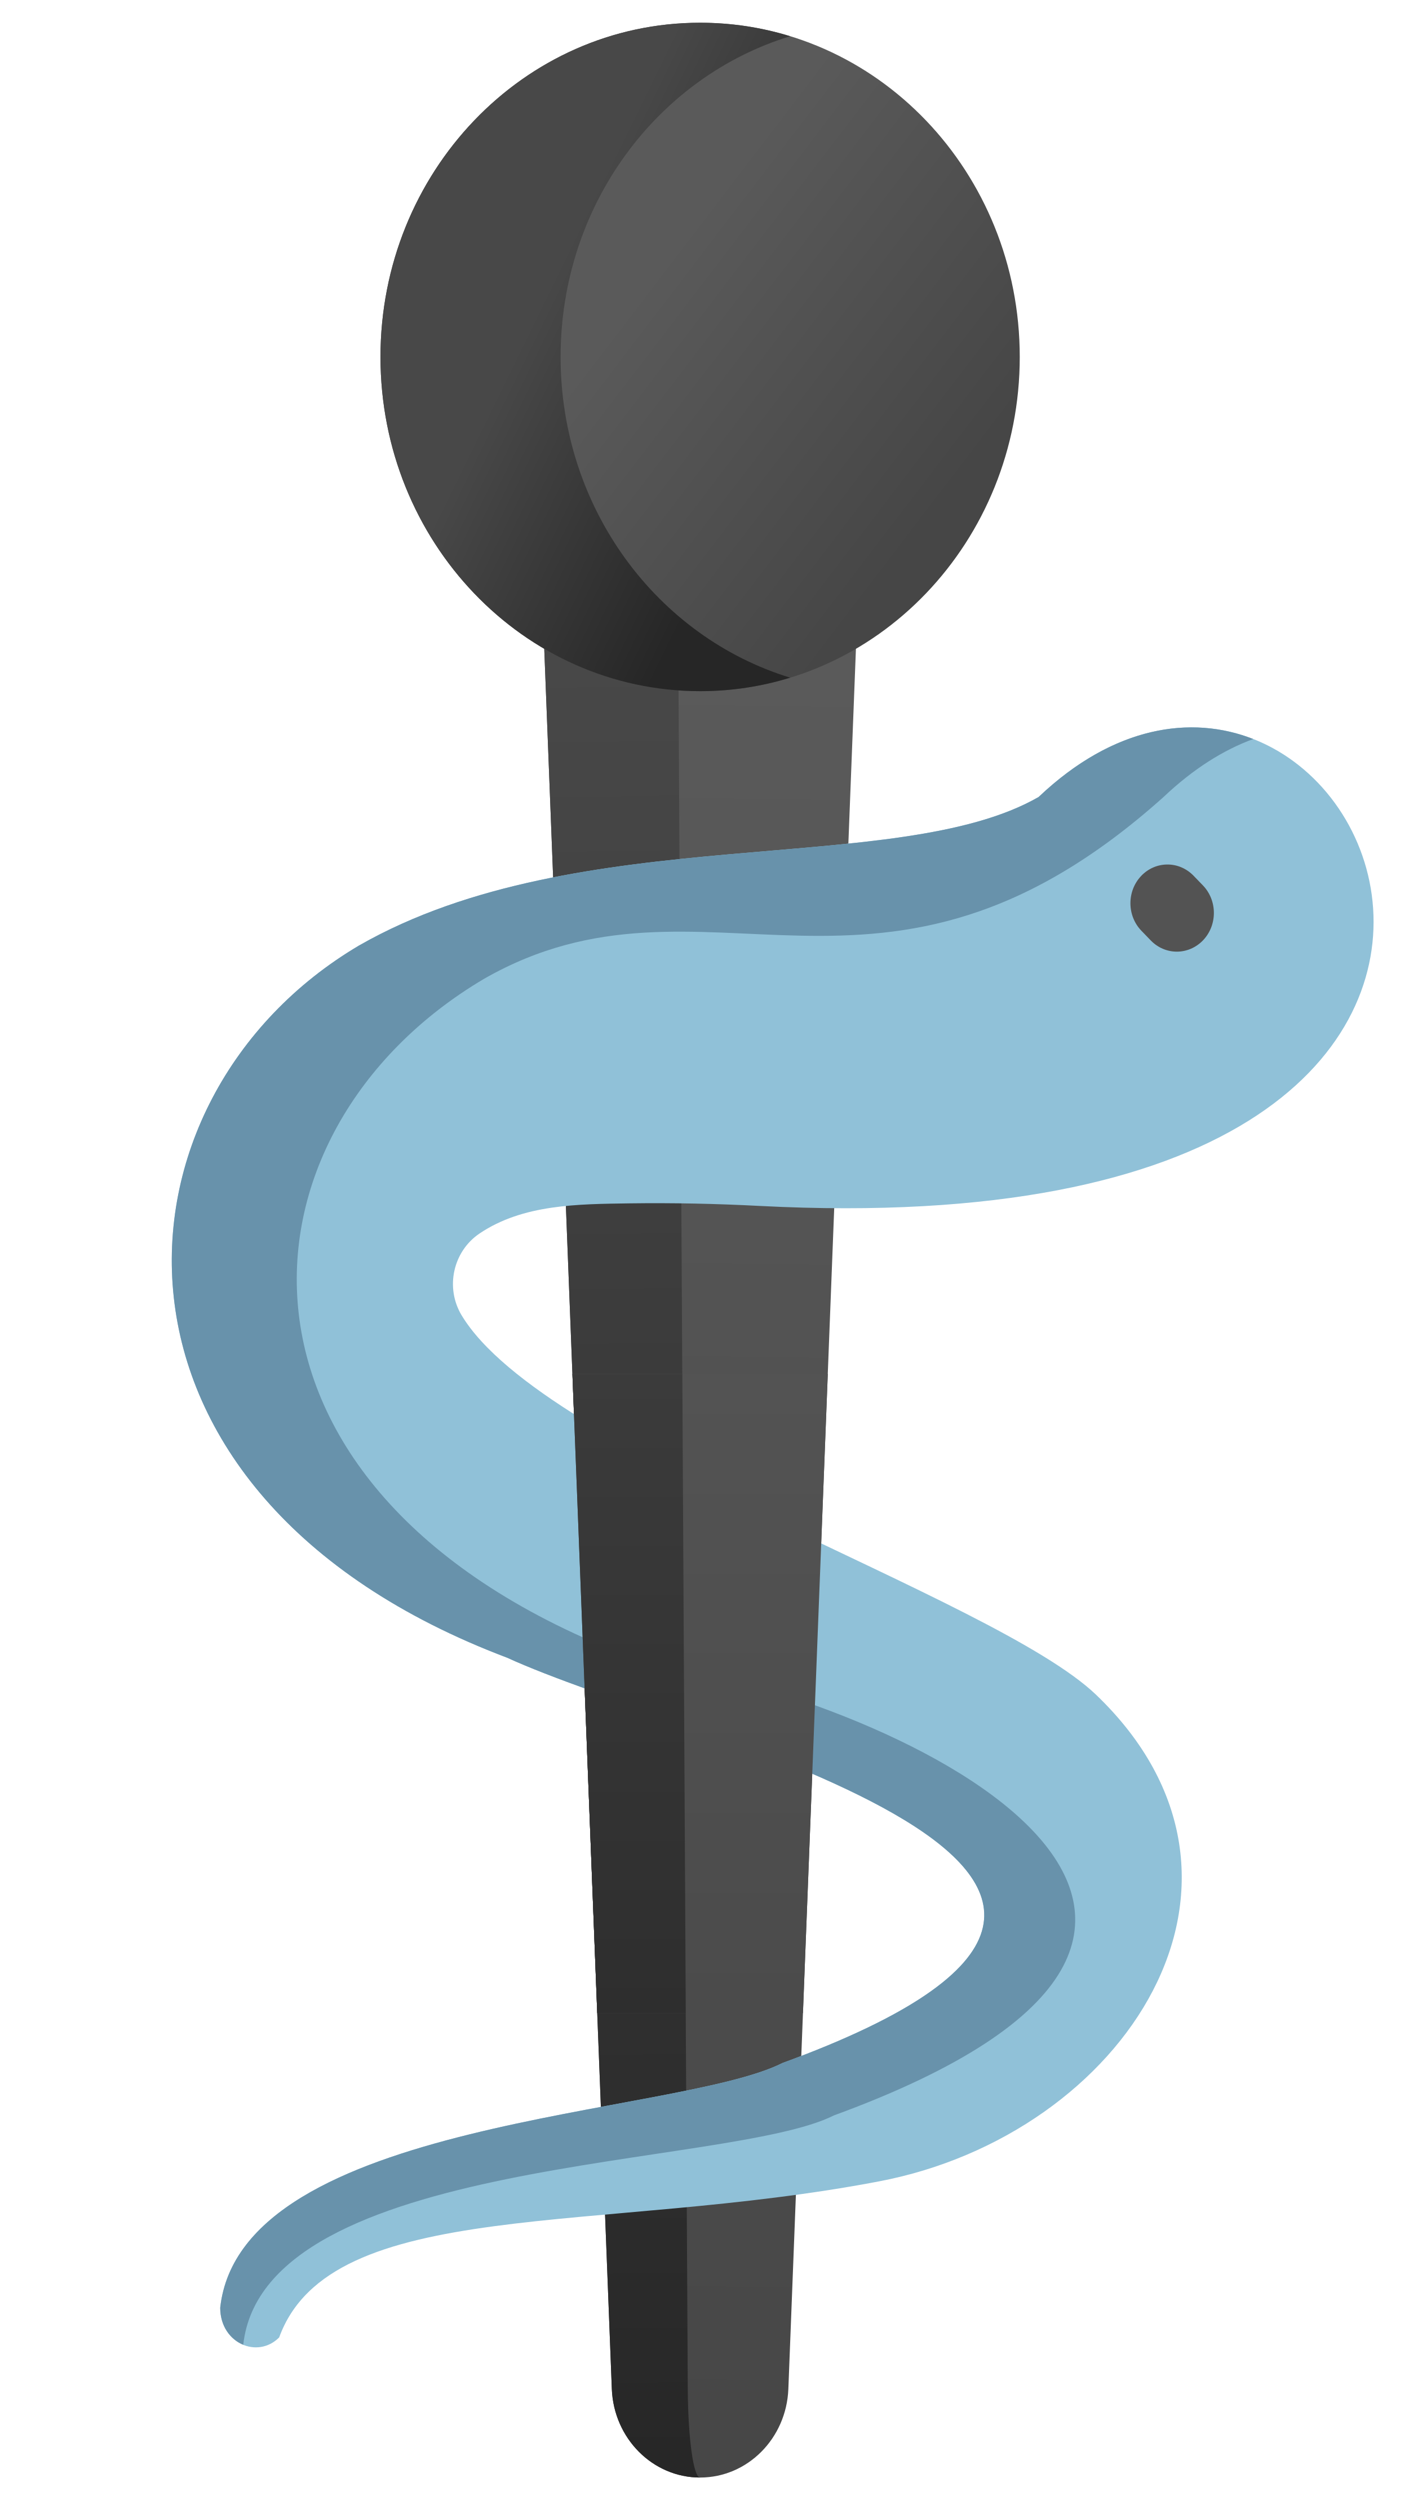
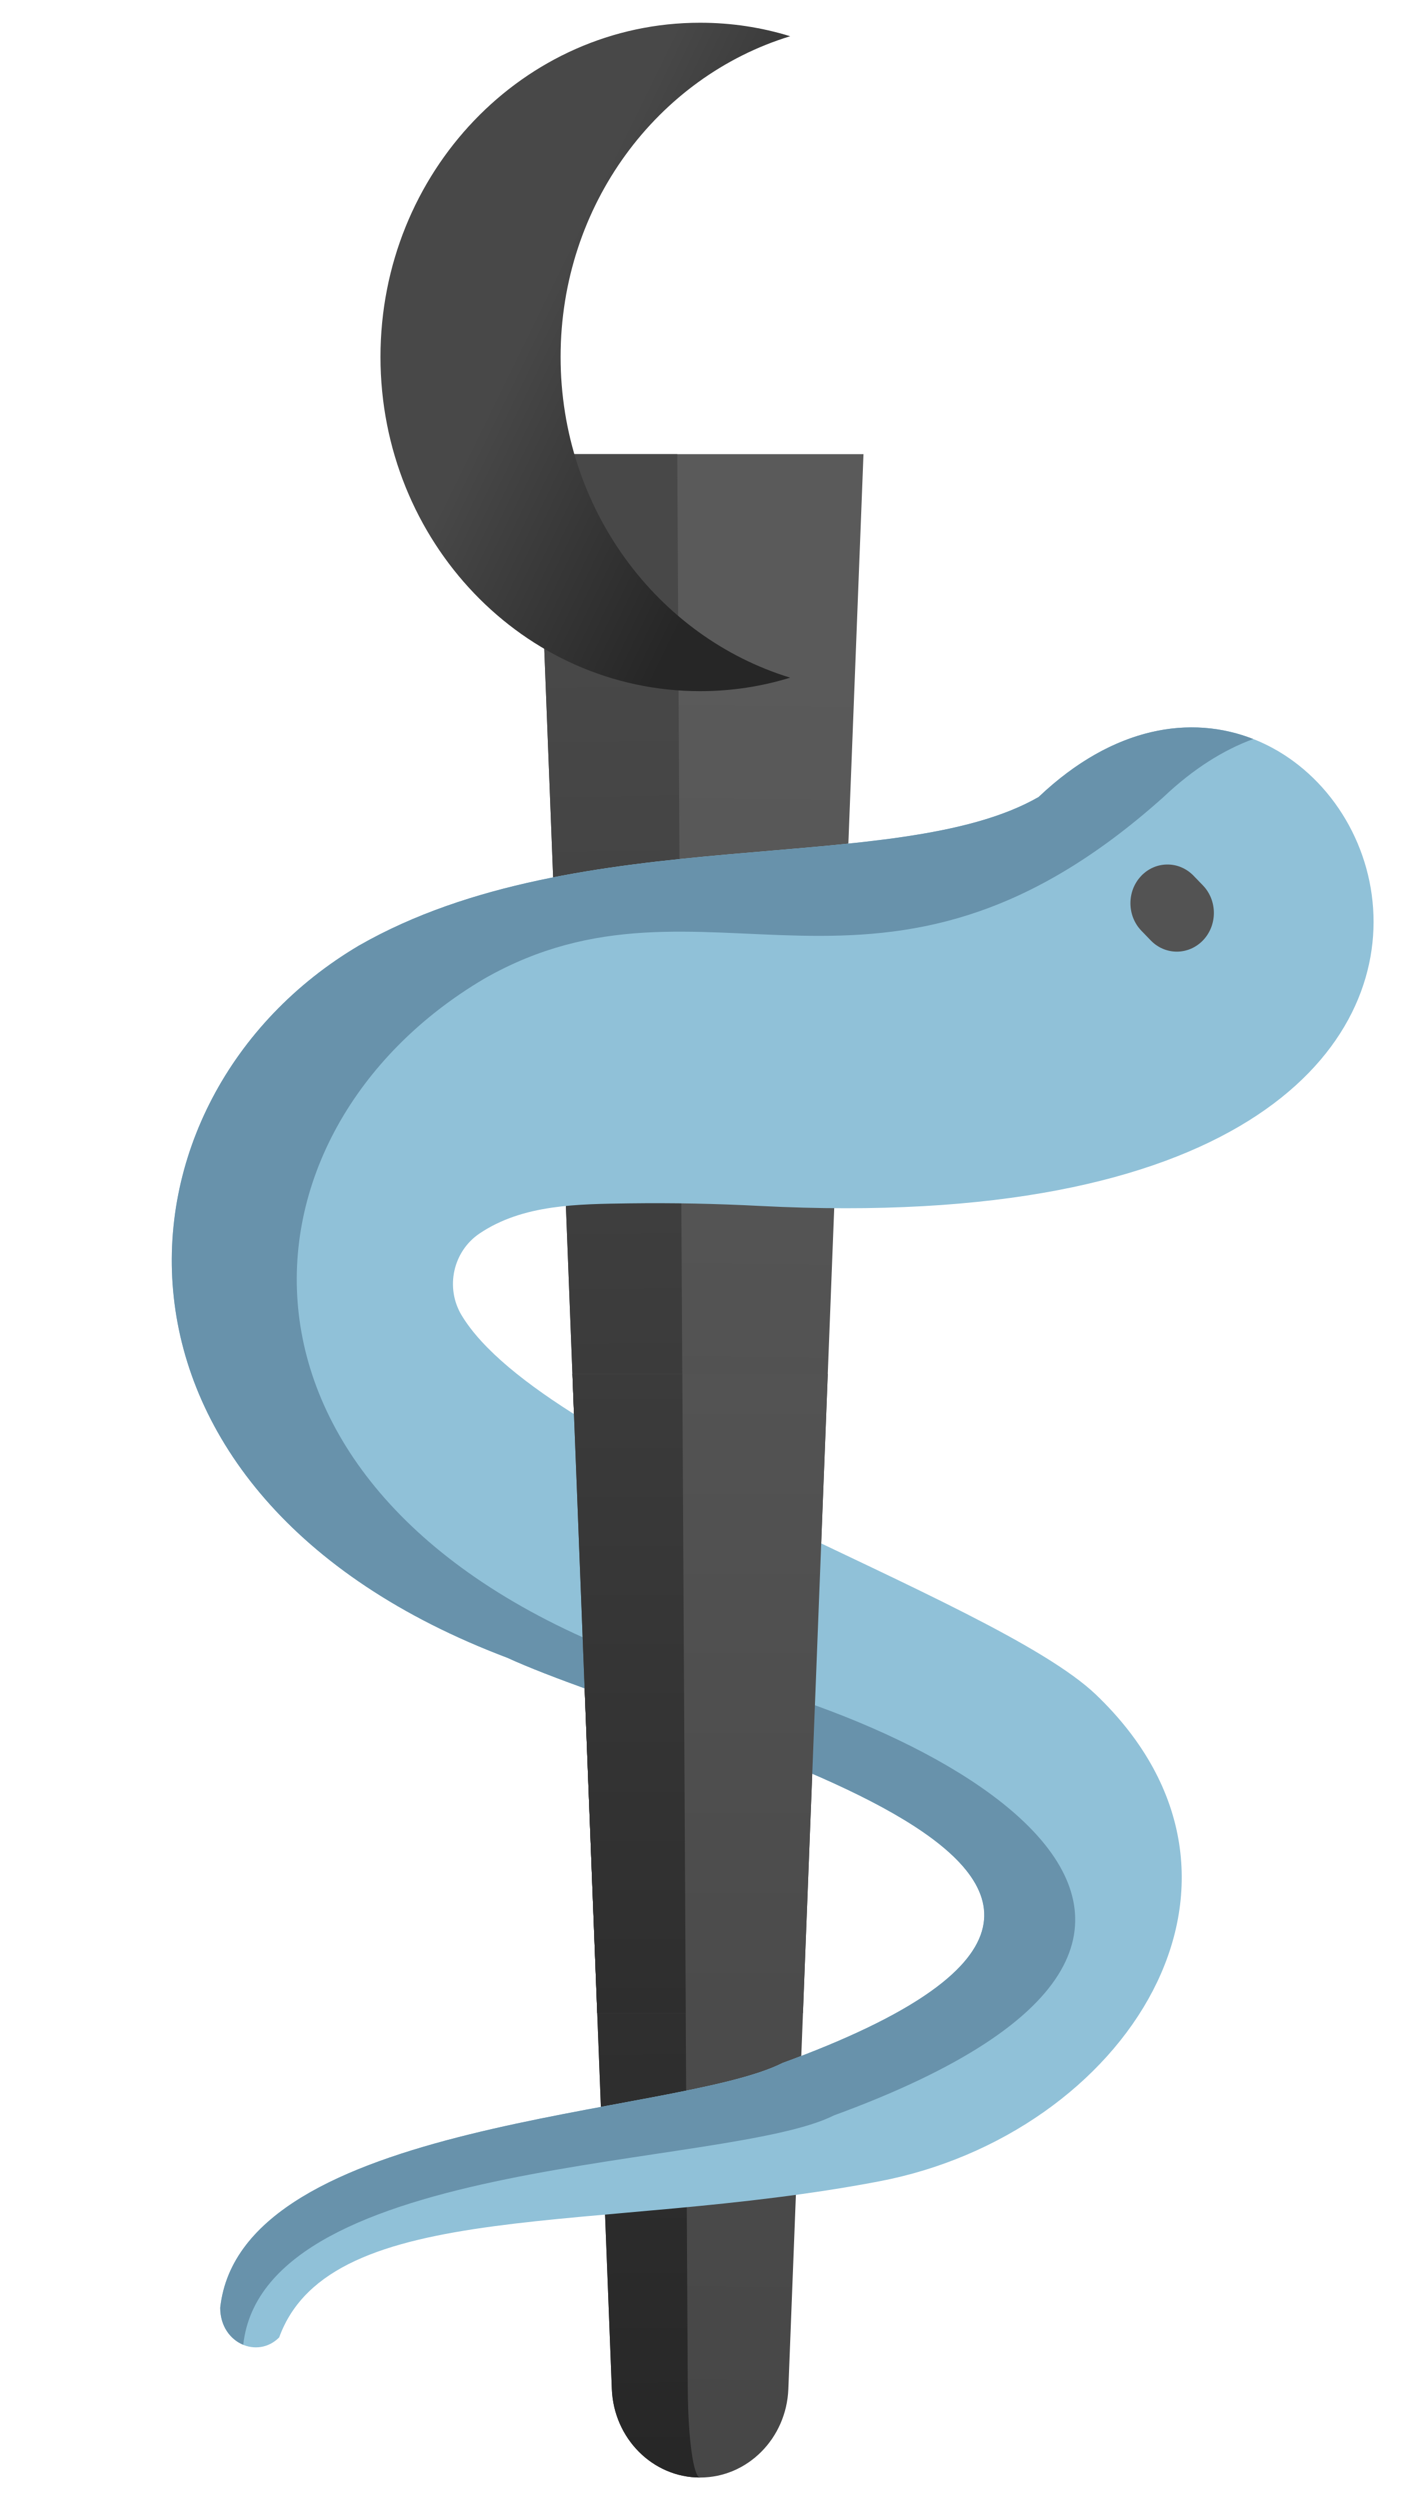
<svg xmlns="http://www.w3.org/2000/svg" width="31" height="55" viewBox="0 0 31 55" fill="none">
  <path d="M15.403 54.5C14.361 54.5 13.504 53.64 13.461 52.551L11.808 9.99H18.998L17.345 52.551C17.303 53.64 16.446 54.5 15.403 54.5Z" fill="url(#paint0_linear_2475_115)" />
  <path d="M15.403 54.5C14.361 54.5 13.503 53.639 13.461 52.551L11.808 9.99H14.901L15.132 52.551C15.138 53.64 15.258 54.5 15.403 54.5Z" fill="url(#paint1_linear_2475_115)" />
  <path d="M4.845 50.766C5.298 46.596 14.884 46.56 17.216 45.381C28.559 41.232 15.04 38.246 11.161 36.467C1.628 32.866 2.215 24.158 7.901 20.798C12.777 18.012 19.729 19.326 22.851 17.532C29.752 10.986 37.619 27.607 16.72 26.528C15.765 26.478 14.809 26.458 13.854 26.471C12.714 26.488 11.508 26.489 10.552 27.133C9.968 27.526 9.788 28.325 10.159 28.938C11.988 31.956 21.864 35.118 24.12 37.285C28.408 41.401 24.741 46.953 19.345 47.984C13.193 49.16 7.276 48.3 6.142 51.418C5.666 51.896 4.847 51.549 4.845 50.766Z" fill="#90C1D8" />
  <path d="M18.347 46.534C29.691 42.385 20.283 37.477 13.911 36.467C4.378 32.866 4.964 24.892 10.651 21.531C15.526 18.745 19.361 23.121 25.6 17.532C26.258 16.908 26.924 16.495 27.573 16.257C26.217 15.725 24.506 15.961 22.851 17.532C19.729 19.326 12.776 18.012 7.901 20.798C2.215 24.158 1.628 32.866 11.161 36.467C15.04 38.246 28.559 41.232 17.216 45.381C14.884 46.56 5.298 46.596 4.845 50.766C4.846 51.175 5.071 51.464 5.352 51.579C5.807 47.411 16.015 47.712 18.347 46.534Z" fill="#6892AB" />
  <path d="M18.213 30.223L17.666 44.283H13.14L12.594 30.223H18.213Z" fill="url(#paint2_linear_2475_115)" />
  <path d="M15.088 44.283H13.14L12.594 30.223H15.012L15.088 44.283Z" fill="url(#paint3_linear_2475_115)" />
  <path d="M25.892 20.934C25.685 20.934 25.478 20.852 25.319 20.688L25.113 20.475C24.793 20.144 24.79 19.605 25.106 19.27C25.422 18.936 25.938 18.932 26.259 19.263L26.465 19.476C26.785 19.807 26.788 20.346 26.472 20.681C26.312 20.849 26.102 20.934 25.892 20.934Z" fill="#535353" />
-   <path d="M15.403 15.204C19.287 15.204 22.436 11.912 22.436 7.852C22.436 3.792 19.287 0.5 15.403 0.5C11.519 0.5 8.371 3.792 8.371 7.852C8.371 11.912 11.519 15.204 15.403 15.204Z" fill="url(#paint4_linear_2475_115)" />
  <path d="M17.385 14.907C16.756 15.101 16.091 15.204 15.403 15.204C11.519 15.204 8.371 11.912 8.371 7.851C8.371 3.791 11.519 0.5 15.403 0.5C16.091 0.5 16.756 0.603 17.385 0.797C14.465 1.69 12.334 4.51 12.334 7.851C12.334 11.192 14.465 14.013 17.385 14.907Z" fill="url(#paint5_linear_2475_115)" />
  <defs>
    <linearGradient id="paint0_linear_2475_115" x1="17" y1="14.5" x2="16.406" y2="55.432" gradientUnits="userSpaceOnUse">
      <stop stop-color="#5A5A5A" />
      <stop offset="1" stop-color="#464646" />
    </linearGradient>
    <linearGradient id="paint1_linear_2475_115" x1="13.5" y1="14.5" x2="14.107" y2="55.432" gradientUnits="userSpaceOnUse">
      <stop stop-color="#484848" />
      <stop offset="1" stop-color="#262626" />
    </linearGradient>
    <linearGradient id="paint2_linear_2475_115" x1="15.404" y1="30.223" x2="15.404" y2="44.283" gradientUnits="userSpaceOnUse">
      <stop stop-color="#535353" />
      <stop offset="1" stop-color="#4B4B4B" />
    </linearGradient>
    <linearGradient id="paint3_linear_2475_115" x1="13.841" y1="30.223" x2="13.841" y2="44.283" gradientUnits="userSpaceOnUse">
      <stop stop-color="#3B3B3B" />
      <stop offset="1" stop-color="#2E2E2E" />
    </linearGradient>
    <linearGradient id="paint4_linear_2475_115" x1="14.785" y1="5.437" x2="21.274" y2="10.395" gradientUnits="userSpaceOnUse">
      <stop stop-color="#5A5A5A" />
      <stop offset="1" stop-color="#464646" />
    </linearGradient>
    <linearGradient id="paint5_linear_2475_115" x1="12.482" y1="5.437" x2="17.794" y2="8.039" gradientUnits="userSpaceOnUse">
      <stop stop-color="#484848" />
      <stop offset="1" stop-color="#262626" />
    </linearGradient>
  </defs>
</svg>